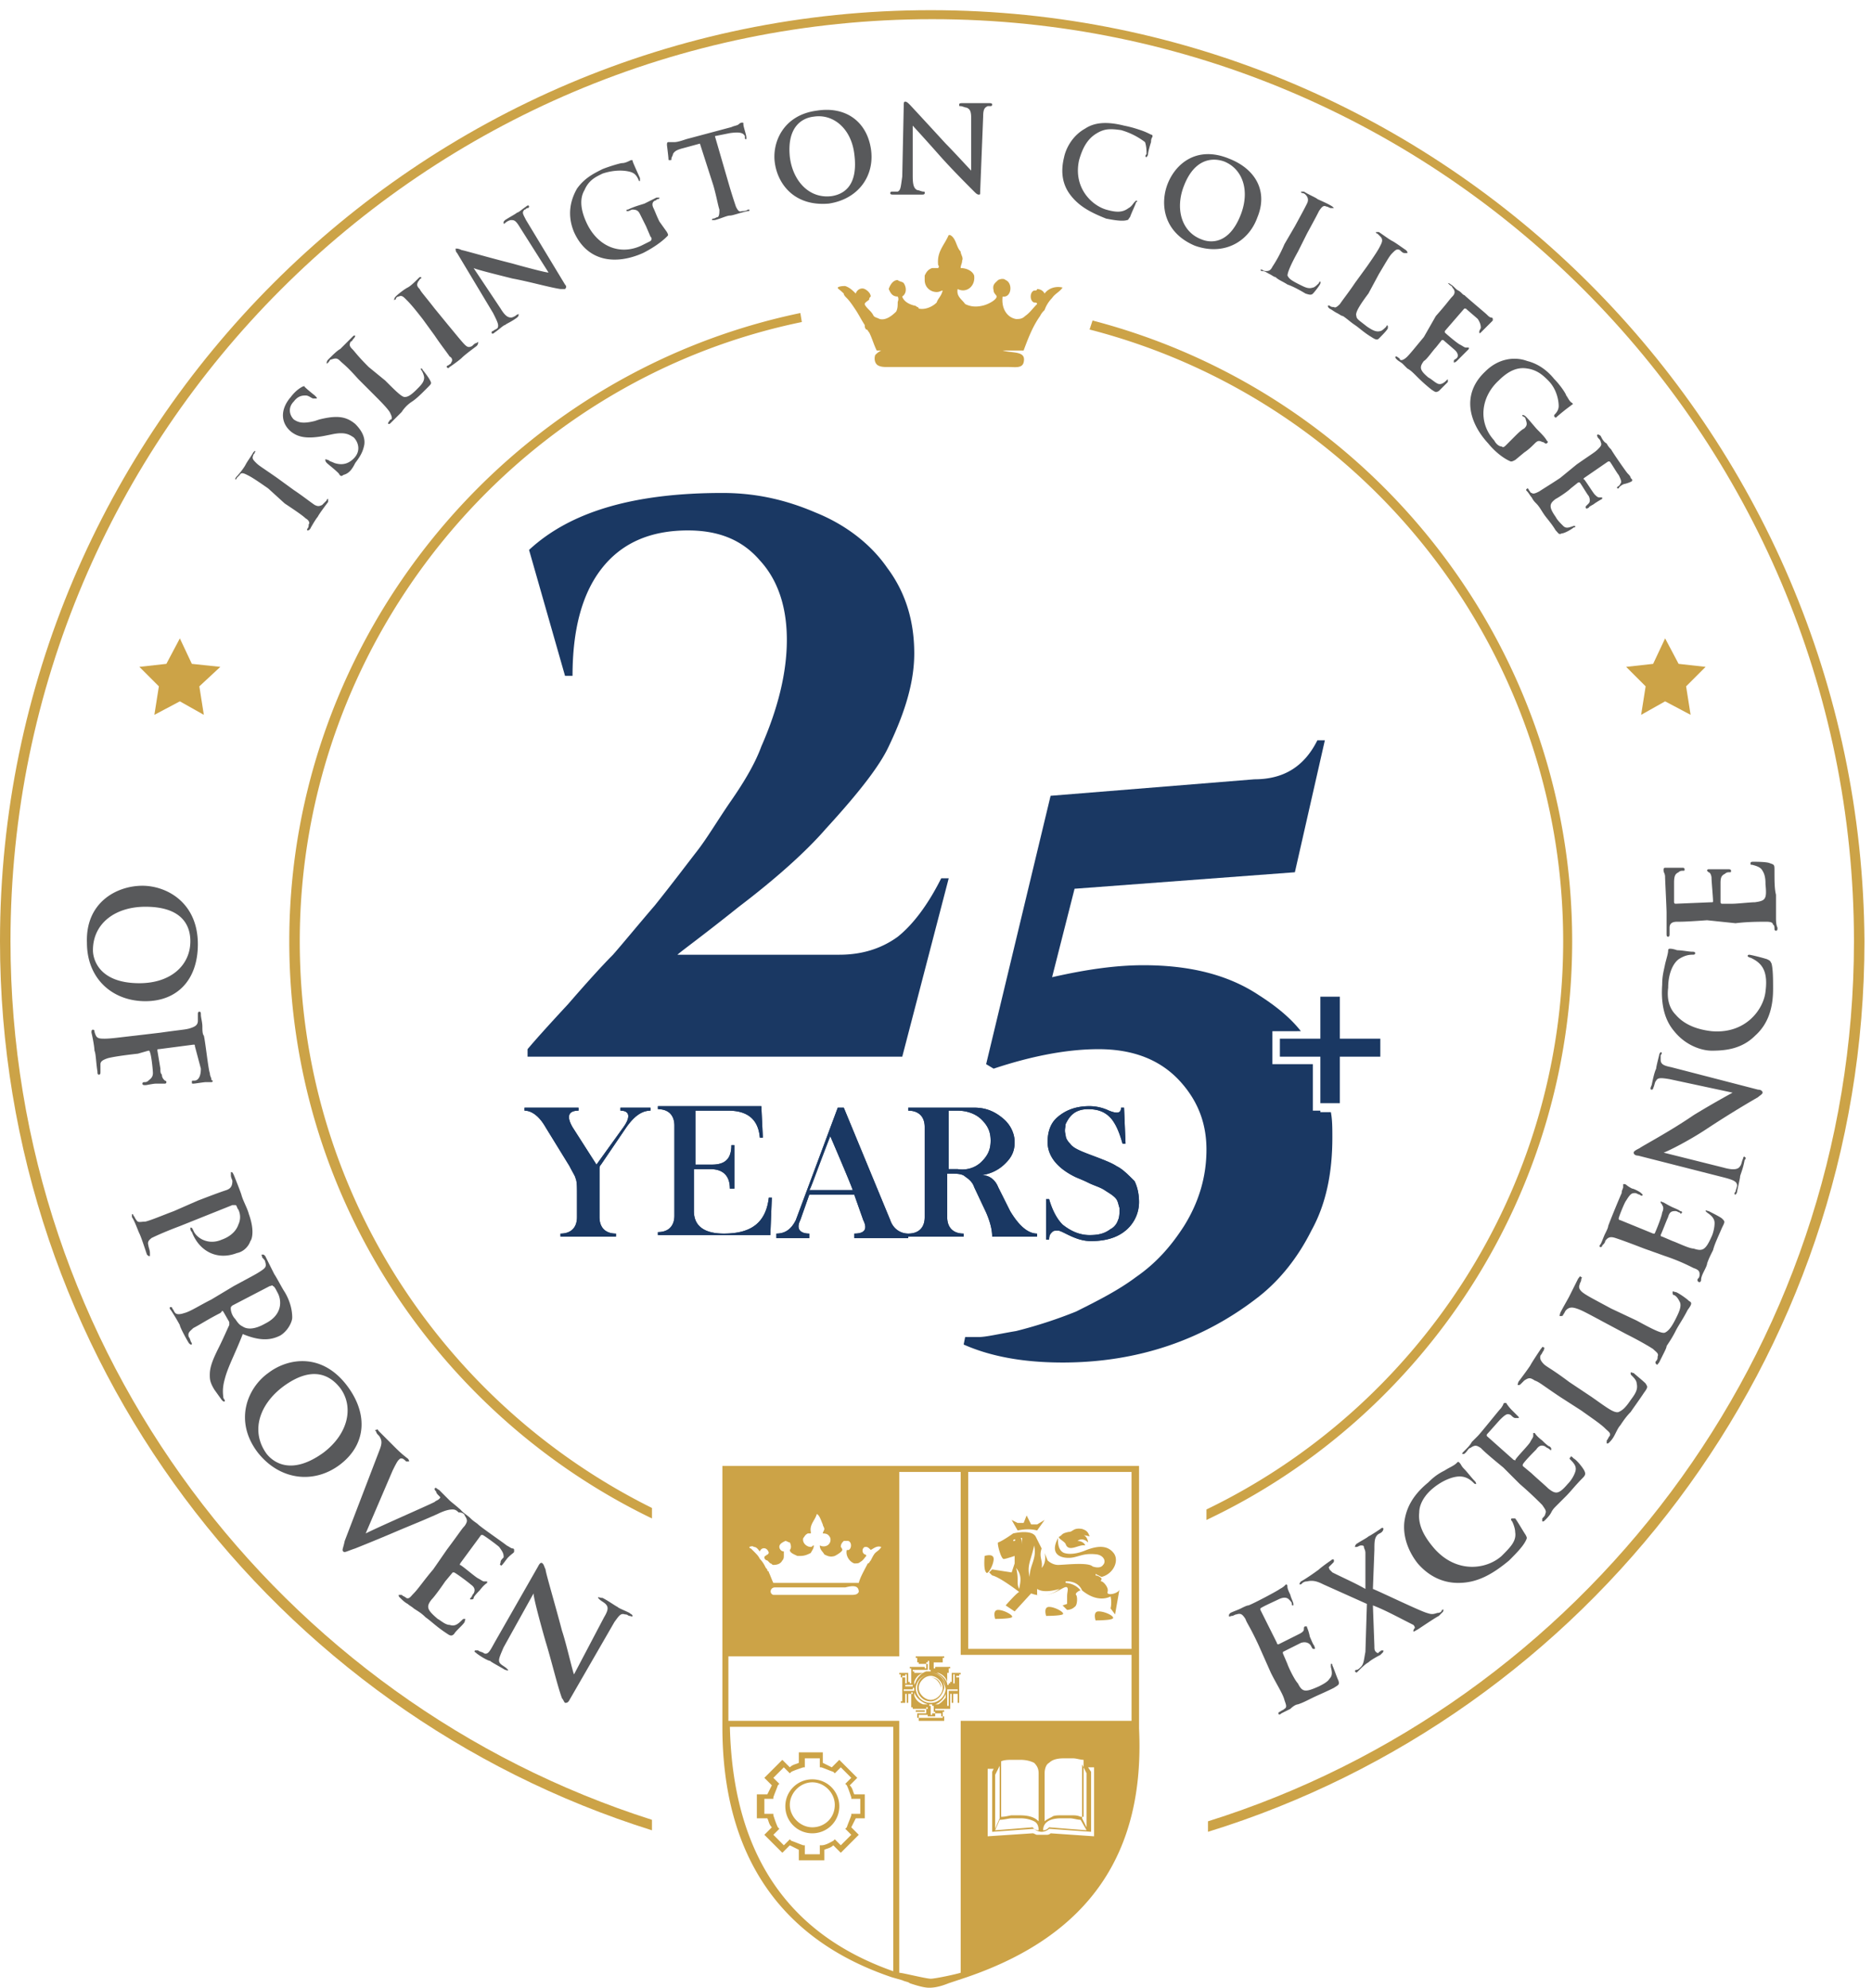
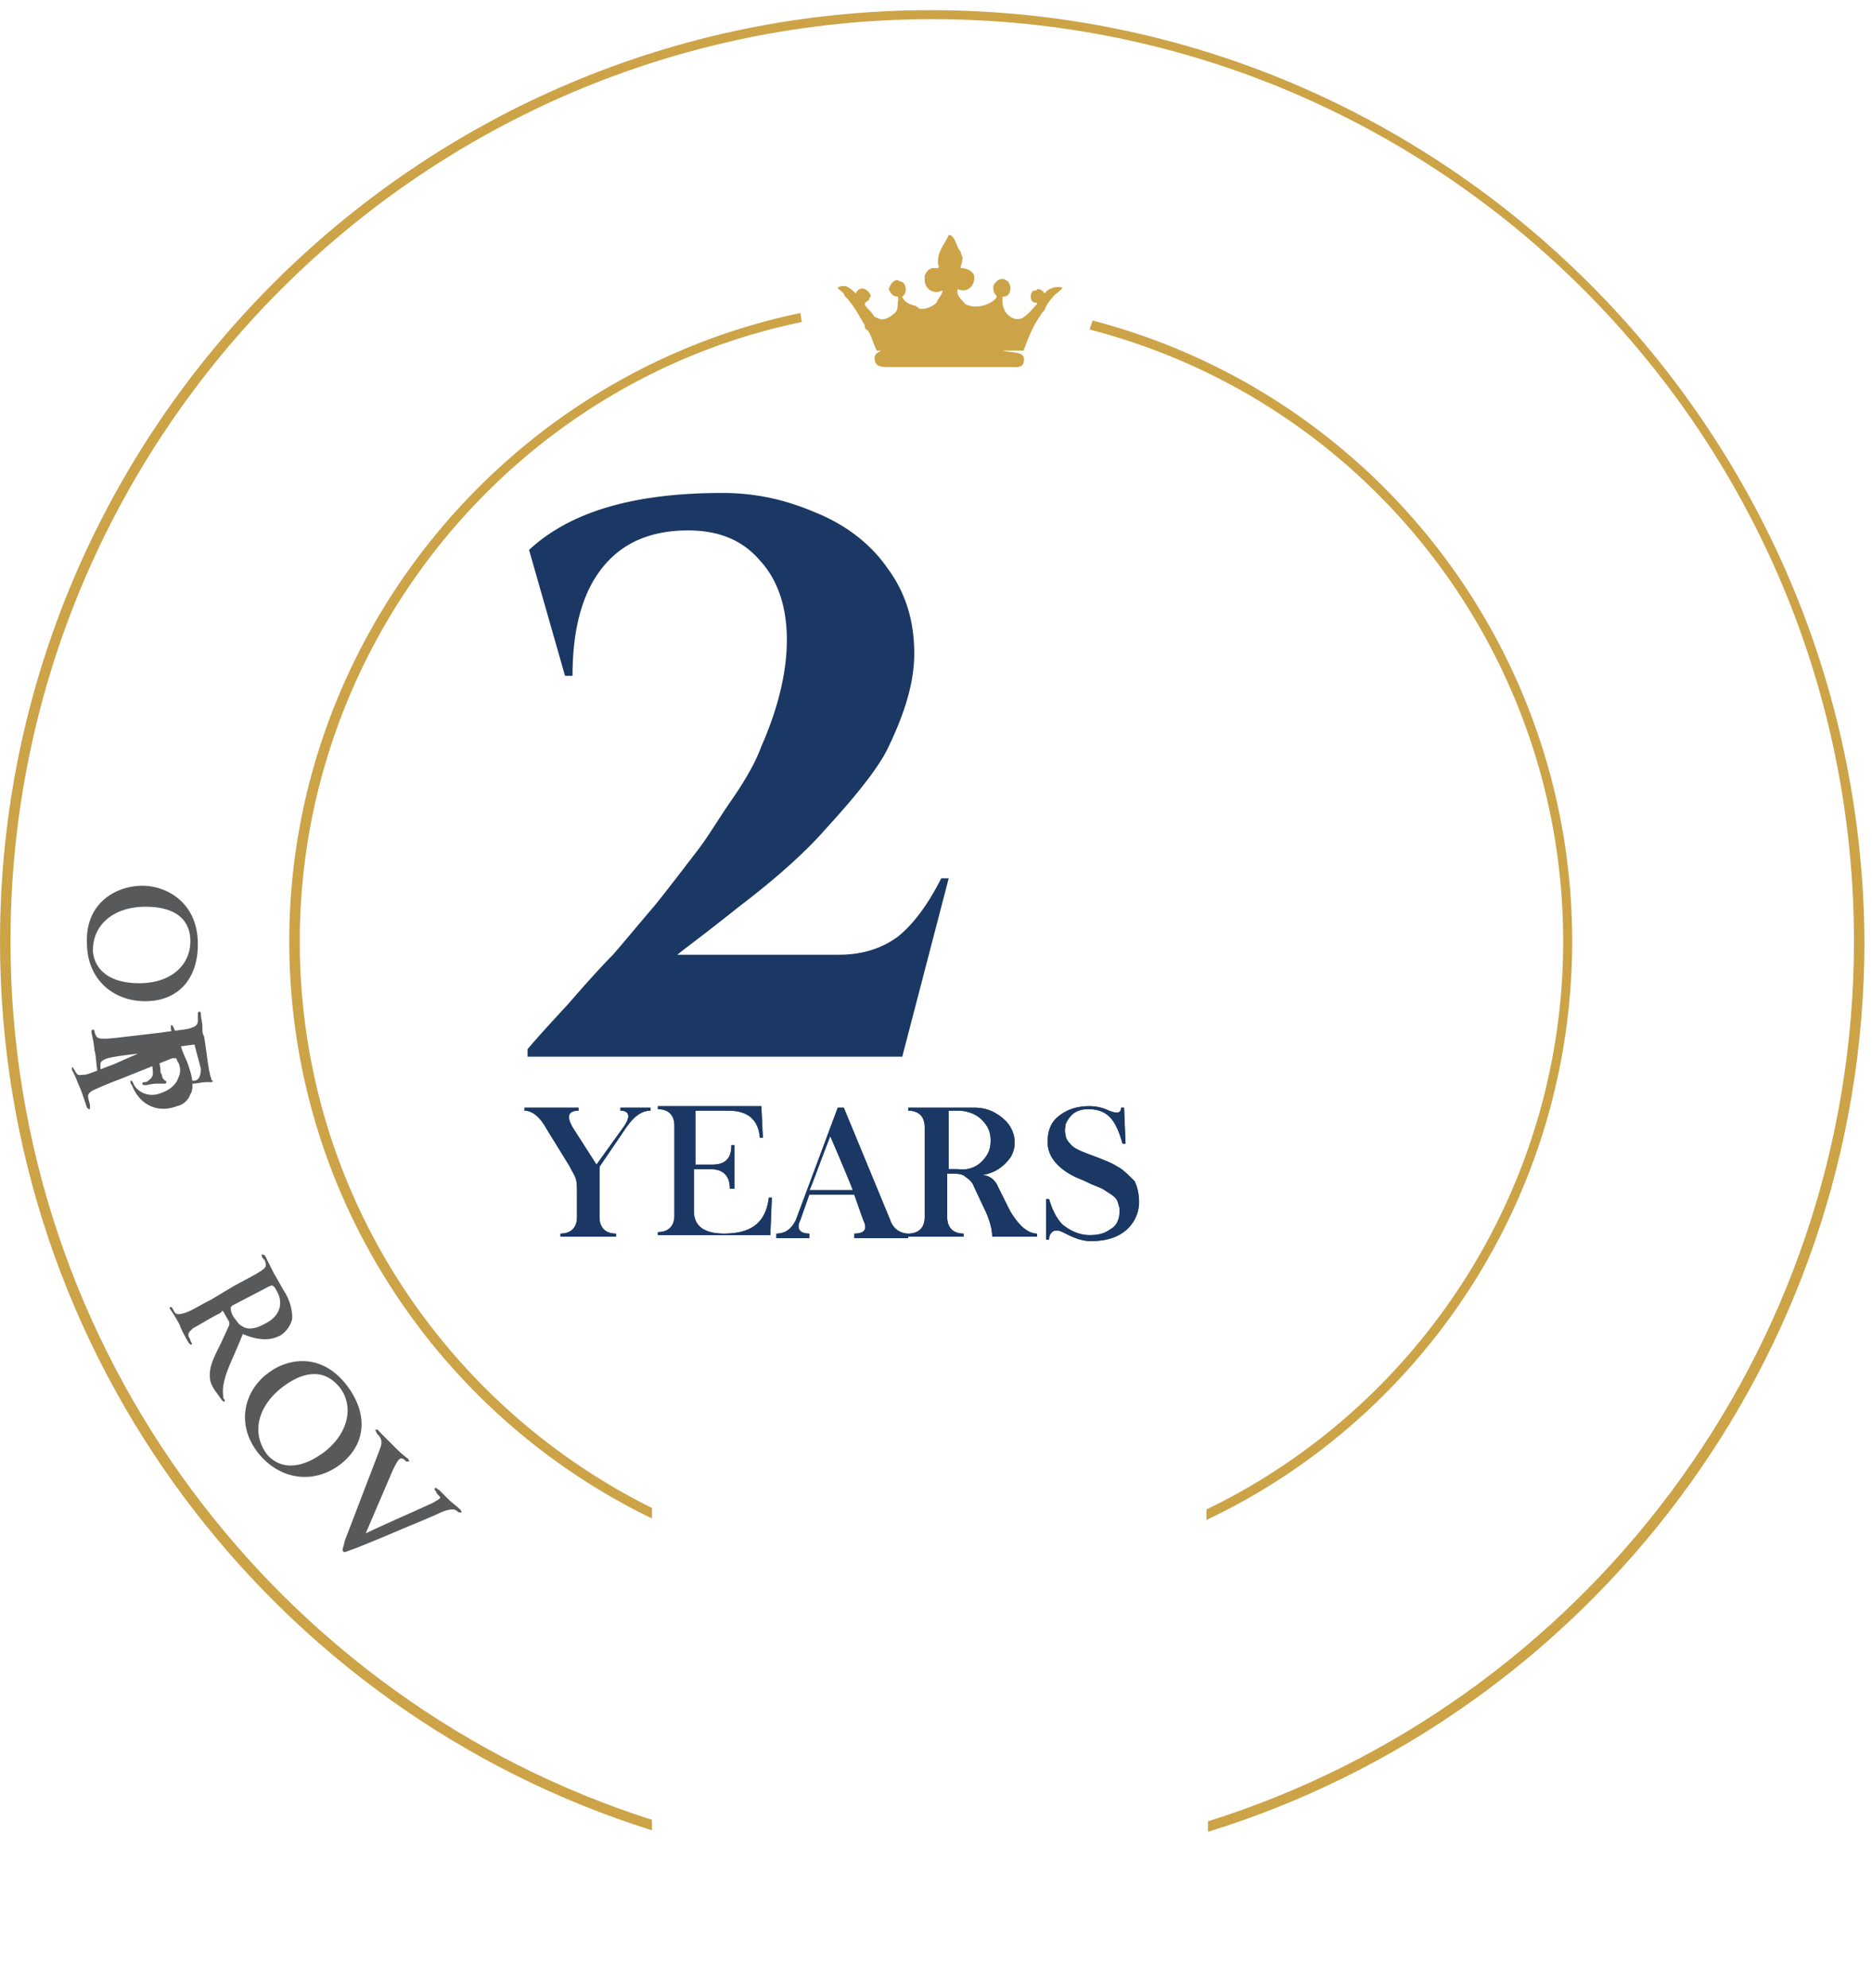
<svg xmlns="http://www.w3.org/2000/svg" fill="none" viewBox="0 0 179 190">
  <path fill="#CCA347" d="M88.996.973C39.984.973 0 40.957 0 89.97c0 39.841 26.226 73.662 62.34 84.983v-1.003C26.8 162.628 1.003 129.236 1.003 89.969c0-48.582 39.554-88.136 88.136-88.136 48.583 0 88.136 39.554 88.136 88.136 0 39.411-26.082 72.945-61.767 84.124v1.003c36.258-11.179 62.771-45.143 62.771-85.127C177.992 40.957 138.152.973 88.996.973Z" />
  <path fill="#CCA347" d="M28.663 89.97c0 23.789 13.758 44.283 33.678 54.171v1.003c-20.493-9.888-34.68-30.955-34.68-55.174 0-28.95 20.636-54.172 48.868-60.048l.143.86C48.87 36.515 28.663 61.451 28.663 89.97ZM150.33 89.969c0 24.363-14.331 45.573-34.968 55.318v-1.003c20.207-9.746 34.108-30.526 34.108-54.315 0-27.516-18.631-51.592-45.286-58.471l.286-.86c26.943 7.022 45.86 31.385 45.86 59.33ZM80.106 27.486c.143-.144.573-.144.716-.144.43.144.717.43 1.003.717.144-.43.573-.573.86-.43.287.143.573.43.573.716-.143.144-.143.144-.143.287-.143.143-.43.287-.43.43 0 .143.287.43.43.573.143.144.287.287.43.573.143.144.287.144.573.287.573.143 1.147-.287 1.577-.716.143-.287.143-.574.143-.86 0-.144.143-.287 0-.573-.573 0-.717-.43-.86-.717.143-.43.43-.86.86-.86.143.143.43.143.573.287.287.43.287 1.003-.143 1.29.143.43.573.716 1.146.86.144 0 .287.143.287.143.143 0 .143.143.143.143.574.143 1.29-.143 1.72-.573.143-.43.43-.573.573-1.147-.143 0-.286.144-.573.144-.573 0-1.146-.43-1.146-1.147v-.43c.143-.287.286-.573.716-.716h.573c.144-.144 0-.287 0-.287-.143-1.29.574-1.863 1.004-2.866h.143c.573.286.573 1.146 1.003 1.576 0 .287.287.573.143.86 0 .287-.143.43-.143.717.573 0 1.146.286 1.29.716.143 1.003-.717 1.72-1.577 1.29-.143.716.43 1.003.717 1.433.573.287 1.146.287 1.72.143.573-.143 1.29-.573 1.29-.86 0-.143-.287-.286-.287-.573-.144-.573.143-.716.43-1.003.286-.143.573-.143.716 0 .717.287.573 1.72-.286 1.577-.144 1.146.43 2.006 1.29 2.15.286 0 .573 0 .86-.287.43-.287.716-.717 1.146-1.147 0-.143-.144-.143-.287-.143-.43-.144-.43-1.003 0-1.147.143 0 .287 0 .287-.143.286 0 .573.143.716.43.43-.573 1.147-.717 1.72-.573-.287.43-.716.573-1.003 1.003a3.12 3.12 0 0 0-.717 1.146c-.143.144-.286.287-.43.573-.716 1.004-1.146 2.15-1.576 3.297H83.832c-.287-.574-.43-1.147-.717-1.72-.143-.143-.143-.287-.287-.287-.143-.143-.143-.286-.143-.43-.287-.43-.573-1.003-.86-1.433-.286-.43-.573-.86-.86-1.146-.143-.143-.286-.287-.286-.43-.43-.43-.573-.43-.573-.573ZM97.877 34.651c-.143.574-.86.43-1.433.43H84.835c-.286 0-.573 0-.86-.143-.286-.143-.43-.573-.286-1.003.143-.144.287-.287.573-.43h11.609c1.003.286 2.292 0 2.006 1.146Z" />
-   <path fill="#58595B" d="M13.616 84.666c2.293 0 5.303 1.577 5.303 5.59 0 3.439-2.007 5.445-5.016 5.445-3.153 0-5.59-2.15-5.59-5.589-.143-3.87 2.867-5.446 5.303-5.446Zm-.287 9.316c3.01 0 4.873-1.72 4.873-4.013 0-1.577-.86-3.296-4.3-3.296-2.866 0-5.015 1.576-5.015 4.156 0 .86.573 3.153 4.442 3.153ZM13.189 100.717c-1.29.143-2.293.286-2.867.43-.43.143-.716.286-.716.573v.717c0 .143 0 .286-.143.286-.144 0-.144-.143-.144-.286-.143-.86-.143-1.72-.286-2.007 0-.286-.144-1.146-.287-1.72 0-.143 0-.286.143-.286 0 0 .144 0 .144.143s.143.43.143.43c.143.287.43.287.86.287.573 0 1.576-.144 2.866-.287l2.436-.287c2.007-.286 2.437-.286 2.867-.43.43-.143.716-.286.716-.716v-.573c0-.144 0-.287.143-.287.144 0 .144.143.144.287 0 .286.143.716.143 1.146 0 .287 0 .717.143.86.144.573.43 3.296.574 3.583 0 .286.143.43.143.573 0 .143.143.143.143.143s0 .144-.143.144h-.573c-.144 0-1.004.143-1.147.143-.143 0-.143 0-.143-.143 0-.144 0-.144.143-.144s.287 0 .43-.143c.143-.143.287-.43.287-1.003l-.573-2.15c0-.143 0-.143-.144-.143l-3.296.43c-.143 0-.143 0-.143.143l.286 1.72c0 .287 0 .43.144.573 0 .287.143.43.286.573.144 0 .144.144.144.144s0 .143-.144.143h-.86c-.286 0-.86.143-1.003.143-.143 0-.286 0-.286-.143s.143-.143.143-.143c.143 0 .287 0 .43-.144.143-.143.43-.286.43-.716 0-.287-.143-1.72-.287-2.007 0 0 0-.143-.143-.143l-1.003.287ZM18.923 114.761c1.863-.716 2.293-.859 2.723-1.003.43-.143.573-.43.573-.86 0-.143-.143-.286-.143-.573v-.286c.143 0 .143 0 .286.286.287.717.574 1.433.717 1.863.143.573.573 1.29.716 1.863.574 1.577.287 2.437.144 2.58-.144.43-.573 1.003-1.29 1.146-1.863.717-3.583-.143-4.3-2.006 0 0-.143-.143-.143-.287v-.143c.144 0 .144 0 .287.287.287.716 1.433 1.433 2.723.86.43-.144 1.29-.574 1.576-1.434a1.64 1.64 0 0 0 0-1.433c-.143-.143-.143-.43-.286-.43h-.287l-5.016 2.007c-1.146.43-2.15.86-2.723 1.146-.143.144-.43.287-.286.717 0 .143.143.43.143.716v.287c-.143 0-.143 0-.287-.143-.286-.86-.573-1.72-.716-2.007-.144-.286-.43-1.146-.717-1.576v-.287s.143 0 .143.144c.144.143.144.286.287.43.143.286.43.143.86.143.573-.143 1.576-.573 2.723-1.003l2.293-1.004ZM22.353 122.931c1.863-1.004 2.15-1.147 2.58-1.433.43-.287.573-.43.43-.86 0-.144-.144-.287-.287-.43 0-.144-.143-.287 0-.287s.143 0 .287.143l.86 1.72c.286.43.716 1.29 1.003 1.72.43.716.716 1.576.716 2.436 0 .43-.43 1.29-1.146 1.72-.86.43-1.863.573-3.583-.143-.717 1.863-1.433 3.152-1.72 4.299-.286 1.003-.143 1.576-.143 1.72 0 .143.143.286.143.286v.144c-.143 0-.143 0-.286-.144l-.717-1.003c-.43-.716-.43-1.003-.43-1.433 0-.717.287-1.433.86-2.58.43-.859.86-1.863 1.003-2.149v-.287l-.573-1.003s-.143-.143-.143 0l-.144.143c-1.146.574-2.006 1.147-2.58 1.433-.286.287-.573.43-.43.86.144.144.144.43.287.573v.144c-.143 0-.143 0-.286-.144-.43-.716-.86-1.576-.86-1.719a18.716 18.716 0 0 0-.86-1.433c-.143-.144-.143-.287 0-.287 0 0 .143 0 .143.143.144.144.144.287.287.43.143.144.43.144.86 0 .573-.143 1.433-.716 2.58-1.29l2.15-1.289Zm-.143 1.863c-.143.143-.143.143-.143.286 0 .287.143.717.43 1.004.286.429.43.573.716.716.43.287 1.146.287 2.15-.287 1.72-.859 1.576-2.293 1.146-3.009-.143-.287-.287-.573-.43-.573 0-.144-.143 0-.286 0l-3.583 1.863ZM25.648 131.243c1.863-1.433 5.16-2.006 7.596 1.29 2.006 2.723 1.72 5.589-.717 7.452-2.436 1.863-5.732 1.576-7.882-1.147-2.293-3.009-1.003-6.162 1.003-7.595Zm5.303 7.595c2.436-1.863 2.866-4.442 1.576-6.162-1.003-1.29-2.723-2.15-5.446-.143-2.293 1.719-3.152 4.299-1.576 6.449.573.716 2.293 2.149 5.446-.144ZM36.257 138.695c.286-.716.286-1.003 0-1.433-.144-.143-.287-.287-.287-.43-.143-.143-.143-.143 0-.143.143-.144.143 0 .287.143l1.433 1.433c.286.287.716.717 1.29 1.147a.442.442 0 0 1 .143.286h-.287c-.143-.143-.286-.286-.43-.286-.143 0-.143 0-.286.143-.144.143-.287.43-.574 1.003l-2.58 6.019c1.434-.716 5.733-2.579 6.593-3.009.143-.144.287-.144.43-.287.143-.143.143-.143 0-.287-.143-.143-.287-.286-.287-.429-.143-.144-.143-.144-.143-.287.143-.143.143 0 .43.143l1.003 1.003c.144.144.717.574 1.003.86a.446.446 0 0 1 .144.287h-.287c-.143-.143-.286-.287-.573-.287-.143 0-.573 0-1.433.43-1.29.573-2.007.86-3.726 1.577a174.62 174.62 0 0 1-4.156 1.719c-.86.287-1.003.43-1.147.287-.143-.143 0-.287.144-1.003l3.296-8.599Z" />
-   <path fill="#58595B" d="M42.71 148.153c1.29-1.72 1.434-2.006 1.72-2.293.287-.43.287-.573 0-1.003 0-.144-.286-.287-.43-.287-.143-.143-.143-.143-.143-.287 0-.143.144 0 .287.144.287.286.573.43.86.716.287.287.573.43.717.574.286.286 2.58 1.863 2.722 2.006.287.143.43.287.574.287 0 0 .143 0 .143.143v.143c0 .143-.143.143-.573.573-.144.144-.43.574-.574.717 0 0-.143.143-.143 0-.143 0 0-.143 0-.287 0-.143.143-.286.287-.43 0-.286 0-.43-.43-1.003-.143-.143-1.29-1.003-1.577-1.146h-.143l-2.006 2.723c0 .143-.144.143 0 .143.286.143 1.433 1.146 1.72 1.29.286.143.43.286.573.286h.286v.144s-.286.143-.716.716c-.143.144-.573.574-.573.717 0 .143-.144.143-.287.143s0-.143 0-.143c.143-.143.143-.287.287-.43.143-.287.143-.573-.287-.86-.143-.143-1.29-1.003-1.576-1.146h-.144l-.716.859c-.287.43-1.003 1.434-1.29 1.72-.573.717-.43 1.003.573 1.863.287.143.717.573 1.147.573.43.144.716 0 1.146-.43.143-.143.143-.143.287-.143.143 0 0 .143 0 .287-.144.286-.86.86-1.003 1.146-.287.287-.43.144-.86-.143-.86-.573-1.433-1.147-1.863-1.433-.43-.43-.717-.573-1.147-.86-.143-.143-.43-.287-.573-.43-.287-.143-.573-.43-.717-.573-.143-.143-.143-.143-.143-.287h.287c.143.144.286.144.43.287.286.143.43-.143.716-.43.43-.43 1.003-1.29 1.863-2.293l1.29-1.863ZM48.153 157.468c-.43 1.004-.573 1.29-.286 1.577.143.143.43.286.573.43l.143.143c0 .143-.143 0-.286 0-.717-.43-1.29-.717-1.433-.86-.144 0-.717-.286-1.29-.716-.143-.144-.287-.144-.143-.287h.286c.143.143.43.143.573.287.43.143.574-.287 1.147-1.29l4.013-7.022c.143-.287.286-.43.43-.287.143.143.143.287.286.573 0 .287.86 3.153 1.577 5.876.43 1.29 1.003 3.869 1.146 4.156l2.866-5.446c.43-.716.43-1.003.143-1.29-.143-.143-.43-.286-.573-.43l-.143-.143c0-.143.143 0 .43 0 .573.287 1.146.717 1.433.86.143.143.573.287 1.146.573.144.144.287.144.287.287s-.143 0-.287 0c-.143 0-.143-.143-.43-.143-.43-.144-.573.143-1.003.716l-4.299 7.452c-.143.287-.287.287-.43.287-.143-.143-.143-.287-.287-.43-.43-1.147-1.003-3.583-1.576-5.446-.573-2.006-1.146-4.156-1.146-4.586l-2.867 5.159ZM120.378 157.325c-.86-1.863-1.147-2.149-1.29-2.579-.286-.43-.43-.573-.86-.43-.143 0-.286.143-.43.143-.143 0-.286.144-.286 0 0-.143 0-.143.143-.286.287-.144.717-.287 1.003-.43.287-.144.573-.287.717-.287.43-.143 2.866-1.433 3.009-1.576.287-.144.43-.287.43-.287l.144-.143s.143 0 .143.143 0 .287.286.86c0 .143.287.716.287.86v.143c-.143 0-.143 0-.143-.143 0-.144-.144-.287-.287-.43-.143-.143-.43-.287-1.003 0-.287.143-1.576.716-1.72.86v.143l1.577 3.153c0 .143.143.143.143.143l2.006-1.003c.287-.143.43-.287.43-.43 0-.143 0-.287.144-.287h.143c0 .144.143.287.287 1.004.143.286.286.716.429.859 0 .144.144.287 0 .287h-.143c-.143-.143-.143-.287-.286-.43-.144-.143-.43-.286-.86-.143l-1.72.86v.143l.43 1.003c.143.43.716 1.577 1.003 1.863.43.86.717.86 2.006.287.287-.143.86-.43 1.004-.717.286-.286.286-.573.143-1.146v-.287c.143 0 .143 0 .143.143.143.287.43 1.147.573 1.434.144.43 0 .43-.43.716-.859.43-1.576.717-2.149 1.003-.573.287-.86.43-1.29.574-.143 0-.43.143-.717.43l-.859.429c-.144.144-.287.144-.287 0 0 0 0-.143.143-.143.144-.143.287-.143.43-.286.287-.144.144-.43 0-.86-.143-.574-.716-1.433-1.29-2.58l-1.146-2.58ZM131.276 151.88c.717.287 4.586 2.15 5.159 2.293.43.143.574.143 1.004 0 .286 0 .429-.143.429-.287.144 0 .144-.143.144 0 0 .144 0 .144-.144.287l-.286.287c-.287.143-1.147.716-2.007 1.289-.286.144-.429.287-.429.144 0 0 0-.144.143-.287 0 0 0-.143-.143-.287-1.434-.716-2.723-1.433-3.87-1.863l.143 3.87c0 .286 0 .43.144.573.143.143.286.143.286 0 .144 0 .144-.143.287-.143h.143c0 .143 0 .143-.143.286l-.143.144s-.86.43-1.147.716c-.286.143-.716.573-.86.717l-.143.143c-.143.143-.143.143-.287 0 0 0 0-.143.144-.143.143 0 .286-.144.43-.287.286-.287.286-.716.43-1.433l.143-4.586-4.156-1.863c-.573-.287-1.003-.43-1.577-.287-.286 0-.429.144-.573.287h-.143s0-.143.143-.287c.287-.143 1.147-.716 1.72-1.146.143-.143.717-.573 1.146-.86.144-.143.287-.143.287 0s0 .143-.143.287l-.287.286c-.143.144 0 .144 0 .287l.287.287c1.146.573 2.149 1.003 3.153 1.576v-3.44c0-.286-.144-.429-.144-.573 0-.143-.143-.143-.286-.143-.144 0-.287.143-.43.143h-.144s0-.143.144-.286c.43-.287 1.003-.574 1.146-.717.287-.143.717-.43 1.147-.716.143-.144.286-.144.286 0 0 0 0 .143-.143.286s-.287.143-.43.287c-.287.286-.287.716-.287 1.433l-.143 3.726ZM139.433 151.306c-1.72 0-3.01-.86-3.87-1.863-.573-.716-1.433-2.149-1.289-3.869.143-1.29.716-2.58 2.293-3.87.573-.573 1.003-.859 1.576-1.146.43-.287.86-.43 1.147-.717.143-.143.143-.143.286 0 .143.144.143.287.43.574.287.286.717.859 1.003 1.146.144.143.144.287.144.287-.144 0-.144 0-.287-.144-.287-.286-.717-.573-1.29-.573-.716 0-1.72.43-2.579 1.147-.86.716-1.29 1.576-1.29 2.293-.144 1.289.573 2.436 1.433 3.439 2.15 2.436 5.016 2.006 6.449.717.86-.86 1.433-1.433 1.29-2.293 0-.287-.144-.717-.287-1.004-.143-.143-.143-.286 0-.286h.287c.143.143.716 1.146 1.003 1.576.143.287.143.287 0 .574-.287.573-1.003 1.289-1.577 1.863-1.719 1.433-3.152 2.149-4.872 2.149ZM143.741 140.271c-1.576-1.29-1.863-1.576-2.149-1.863-.43-.286-.574-.286-1.004 0-.143 0-.286.287-.43.43-.143.143-.143.143-.286.143s0-.143.143-.286c.287-.287.573-.573.717-.86l.573-.573c.287-.287 2.006-2.437 2.15-2.58.143-.143.286-.43.286-.43s0-.143.144-.143h.143s.143.287.573.716l.573.574s.144.143 0 .143h-.286c-.144 0-.287-.143-.43-.287-.287-.143-.43-.143-1.003.43-.144.144-1.147 1.29-1.29 1.433v.144l2.579 2.293c.144 0 .144.143.144 0 .143-.287 1.29-1.433 1.433-1.72.143-.287.286-.43.286-.573v-.287h.144s.143.287.716.717c.144.143.574.573.717.573.143.143.143.143.143.287 0 .143-.143 0-.143 0-.143-.144-.287-.144-.43-.287-.287-.143-.573-.143-.86.287-.143.143-1.146 1.146-1.29 1.433v.143l.86.716c.287.287 1.29 1.147 1.577 1.434.716.573 1.003.573 1.863-.43.286-.287.573-.717.716-1.147.143-.43 0-.716-.43-1.146-.143-.144-.143-.144 0-.287 0-.143.144 0 .287.143.286.144.86.86 1.003 1.147.143.286.143.43-.143.716-.717.717-1.147 1.29-1.577 1.72l-1.003 1.003c-.143.144-.286.287-.43.574-.143.286-.43.573-.573.716-.143.143-.143.143-.287.143v-.286c.144-.143.287-.287.287-.43.143-.287 0-.43-.287-.86a36.352 36.352 0 0 0-2.149-2.006l-1.577-1.577ZM152.199 133.536c1.433 1.003 2.15 1.576 2.58 1.433.286-.144.573-.287 1.146-1.147.43-.573.717-1.003.574-1.576 0-.287-.287-.573-.43-.717-.144-.143-.144-.143-.144-.286 0-.144.144 0 .287 0 .143.143.86.716 1.146 1.003.144.287.287.287-.143.86-.573.86-1.003 1.433-1.29 1.863-.43.43-.716.86-1.003 1.29-.143.143-.287.43-.43.716-.143.287-.286.573-.573.86-.143.143-.143.143-.287.143v-.286c.144-.144.144-.287.287-.43.143-.287-.143-.43-.43-.717-.43-.43-1.29-1.003-2.293-1.72l-2.006-1.289c-1.72-1.147-2.007-1.433-2.437-1.577-.43-.286-.573-.286-1.003 0l-.286.287c-.144.143-.144.143-.287.143s0-.143 0-.286c.43-.574.86-1.147 1.146-1.577.144-.286.717-1.146 1.004-1.576.143-.144.143-.287.286-.144.144 0 0 .144 0 .287-.143.143-.143.287-.286.43-.144.287 0 .573.286.86.287.286.717.43 2.437 1.72l2.149 1.433ZM156.494 126.227c1.576.859 2.436 1.289 2.723 1.146.286-.143.573-.43 1.003-1.29.286-.573.573-1.146.43-1.576-.144-.287-.287-.573-.574-.717-.143 0-.143-.143-.143-.286 0-.144.143 0 .287 0 .143 0 1.003.573 1.29.86.286.143.286.286-.144.859-.43.86-.86 1.434-1.146 2.007-.287.573-.574 1.003-.86 1.433 0 .143-.143.43-.287.716l-.43.86c-.143.144-.143.287-.286.144 0 0-.144-.144 0-.287.143-.143.143-.287.143-.43.143-.287-.143-.43-.43-.716-.43-.287-1.433-.86-2.58-1.434l-2.149-1.146c-1.863-1.003-2.15-1.147-2.58-1.29-.43-.143-.716-.143-1.003.143-.143.144-.143.287-.287.43 0 .144-.143.144-.286.144-.144 0 0-.144 0-.287.286-.573.716-1.29.86-1.576l.86-1.72c.143-.143.143-.287.286-.143.143 0 0 .143 0 .286 0 .144-.143.287-.143.43-.143.287 0 .573.43.86.43.287.716.43 2.579 1.433l2.437 1.147ZM157.213 119.347c-1.863-.716-2.293-.859-2.723-1.003-.43-.143-.717-.143-1.003.287 0 .143-.144.286-.287.43 0 .143-.143.143-.143.143-.144 0-.144-.143 0-.287.143-.286.286-.716.43-1.003.143-.286.286-.573.286-.716.144-.43 1.147-2.866 1.29-3.153 0-.287.143-.43.143-.573v-.287h.144c.143 0 .143.143.716.43.144 0 .717.287.86.43l.143.143c0 .144-.143.144-.286 0-.144 0-.287-.143-.43-.143-.287 0-.43 0-.86.716-.143.144-.717 1.577-.717 1.72 0 0 0 .144.144.144l3.153 1.289h.143c.143-.286.716-1.719.716-2.006.144-.287.144-.573 0-.717 0-.143-.143-.143-.143-.286 0 0 0-.144.143 0 .144 0 .287.143.86.43.287.143.717.286.86.43.143 0 .287.143.143.143 0 .143-.143.143-.143 0-.143 0-.286-.143-.43-.143-.286 0-.573 0-.716.573-.144.287-.574 1.433-.717 1.72 0 0 0 .143.143.143l1.004.43c.43.143 1.576.716 2.006.716.86.287 1.146.144 1.72-1.146.143-.287.286-.86.286-1.29 0-.43-.286-.716-.716-1.003l-.144-.143c0-.144.144 0 .287 0 .287.143 1.147.573 1.29.716.286.287.286.287 0 .86-.43 1.003-.717 1.576-.86 2.15-.287.573-.43.86-.573 1.29 0 .143-.144.429-.287.716s-.286.573-.286.86c0 .143-.144.287-.287.143 0 0-.143-.143 0-.286.143-.144.143-.287.143-.43 0-.287-.143-.43-.573-.574-.573-.286-1.433-.716-2.723-1.146l-2.006-.717ZM164.81 111.609c1.003.287 1.433.143 1.576-.143.143-.143.143-.43.287-.717 0-.143.143-.286.143-.143.143 0 .143.143 0 .287-.143.859-.43 1.433-.43 1.576 0 .143-.143.717-.287 1.433 0 .143-.143.287-.143.287-.143 0-.143-.144 0-.287 0-.143.143-.43.143-.573 0-.43-.43-.573-1.576-.86l-7.882-2.006c-.287 0-.43-.144-.43-.287s.287-.287.573-.43c.143-.143 2.866-1.576 5.159-3.153a90.167 90.167 0 0 1 3.726-2.149l-6.019-1.29c-.859-.143-1.146-.143-1.289.143-.144.143-.144.43-.287.717 0 .143-.143.143-.143.143-.144 0-.144-.143 0-.43.143-.717.286-1.29.43-1.576 0-.144.143-.717.286-1.29 0-.143.144-.287.144-.287.143 0 .143.144 0 .287v.43c0 .43.286.573 1.003.716l8.312 2.15c.286 0 .43.143.43.287 0 .143-.287.286-.43.43a97.262 97.262 0 0 0-4.873 3.009c-1.72 1.147-3.726 2.15-4.156 2.293l5.733 1.433ZM167.823 98.998c-1.29 1.289-2.867 1.433-4.156 1.433-.86 0-2.437-.43-3.583-1.863-.86-1.004-1.29-2.437-1.147-4.443 0-.86.144-1.29.287-2.006.143-.574.287-1.004.287-1.29 0-.143.143-.143.143-.143.143 0 .286 0 .716.143.43 0 1.147.143 1.434.143.143 0 .286 0 .286.144 0 .143-.143.143-.286.143-.43 0-.86.143-1.29.43-.574.43-1.003 1.433-1.003 2.723-.144 1.146.143 2.006.716 2.58.86 1.002 2.15 1.432 3.44 1.576 3.296.286 5.015-2.15 5.159-3.87.143-1.146 0-2.006-.573-2.58-.287-.286-.574-.43-.86-.573-.144 0-.287-.143-.287-.143 0-.143.143-.143.143-.143.144 0 1.29.286 1.72.43.287.143.287.143.43.43.143.573.143 1.576.143 2.436 0 1.72-.43 3.296-1.719 4.443ZM163.226 87.963c-2.006.143-2.436.143-2.866.143-.43 0-.716.143-.716.573v.573c0 .144 0 .287-.144.287-.143 0-.143-.143-.143-.287v-2.006c0-.43-.143-3.153-.143-3.44 0-.286-.144-.43-.144-.573v-.143s0-.143.144-.143H160.933s.144 0 .144.143 0 .143-.144.143c-.143 0-.286 0-.43.144-.286.143-.43.286-.43 1.003v1.863s0 .143.144.143l3.439-.143c.144 0 .144 0 .144-.143 0-.287-.144-1.863-.144-2.15 0-.287-.143-.573-.286-.573l-.144-.144s0-.143.144-.143h1.863c.143 0 .286 0 .286.143 0 .144 0 .144-.143.144s-.287 0-.43.143c-.287.143-.43.287-.43.86v1.863s0 .143.143.143h1.004c.43 0 1.719-.143 2.149-.143 1.003-.143 1.147-.287 1.003-1.72 0-.286 0-.86-.286-1.29-.143-.286-.43-.43-1.003-.573-.144 0-.144 0-.144-.143s.144-.143.287-.143c.287 0 1.29 0 1.576.143.43.143.43.143.43.716 0 1.004 0 1.72.144 2.293v2.15c0 .287 0 .717.143 1.003 0 .144 0 .287-.143.287 0 0-.144 0-.144-.143 0-.144 0-.43-.143-.43 0-.287-.43-.287-.717-.287-.573 0-1.719 0-2.866.143l-2.723-.286ZM25.645 46.689c-1.433-1.003-1.72-1.147-2.006-1.29-.287-.143-.574-.287-.717 0l-.287.287c0 .143-.143.143-.143.143s0-.143.143-.287c.287-.286.717-.86.86-1.146.144-.287.574-.86.717-1.147l.143-.143c.143 0 0 .143 0 .143 0 .144-.143.144-.143.287-.143.286 0 .43.287.716.286.287.573.43 2.006 1.434l1.576 1.146c.86.573 1.577 1.146 2.007 1.433.286.143.43.143.716 0l.43-.43c0-.143.143-.143.143-.143v.286c-.43.574-.86 1.147-1.003 1.434-.143.143-.573.86-.716 1.146-.144.143-.144.143-.287.143v-.143c.143-.143.143-.286.143-.43.144-.143 0-.43-.286-.573-.287-.287-1.147-.86-2.007-1.433l-1.576-1.433ZM32.823 45.4c-.143.143-.287.143-.43-.144-.43-.43-1.003-.86-1.146-1.003-.144-.143-.144-.287-.144-.287 0-.143.143 0 .287 0 .143.144.287.144.573.287.86.286 1.433 0 1.863-.43.717-.717.43-1.576 0-2.006-.43-.287-.86-.574-2.15-.287l-.716.143c-1.576.287-2.436.144-3.153-.43-1.003-.86-1.003-2.15 0-3.296.43-.573.86-.86 1.147-1.003.143 0 .143-.143.143 0 .143.143.287.287 1.003.86.143.143.287.286.143.286h-.286c-.144 0-.43-.286-.717-.286-.286 0-.716 0-1.146.573-.574.573-.43 1.29 0 1.72.43.286.86.43 2.006.143l.43-.143c1.72-.43 2.58-.287 3.44.43.43.43 1.003 1.146.86 2.006-.144.717-.43 1.147-.86 1.72-.287.573-.574 1.003-1.147 1.146ZM36.831 36.371c1.003 1.003 1.577 1.576 1.863 1.576.287 0 .574-.143 1.147-.716.43-.43.716-.717.716-1.147 0-.143-.143-.573-.286-.716 0-.143-.144-.143 0-.143 0 0 .143 0 .143.143.143.143.573.716.717 1.003.143.287.143.287-.287.717-.573.573-1.003 1.003-1.433 1.29a3.35 3.35 0 0 0-1.003 1.003 1743.051 1743.051 0 0 0-1.003 1.003c-.144.143-.144.143-.287.143v-.143c.143-.144.143-.287.287-.287.143-.143 0-.43-.144-.716-.286-.43-.86-1.004-1.576-1.72l-1.433-1.433c-1.147-1.29-1.433-1.433-1.72-1.72-.287-.287-.43-.287-.86-.143-.143 0-.143.143-.287.286-.143.144-.143.144-.143 0 0 0 0-.143.143-.286.43-.43.86-.86 1.147-1.003l1.147-1.147c.143-.143.143-.143.286-.143 0 0 0 .143-.143.286-.144.144-.144.287-.287.287-.143.287-.143.43.144.717.286.286.43.573 1.576 1.72l1.576 1.29ZM40.414 30.495c-1.003-1.29-1.29-1.576-1.576-1.863-.287-.287-.43-.43-.717-.287a.308.308 0 0 0-.286.287c-.144 0-.144.143-.144 0 0 0 0-.143.144-.287.286-.286.86-.716 1.146-.86.287-.143.717-.573 1.003-.86.144-.143.144-.143.287-.143v.144c-.143 0-.143.143-.287.286-.143.287-.143.43.144.717.143.287.43.573 1.433 1.863l1.29 1.576c.716.86 1.29 1.577 1.576 1.863.287.287.43.287.717.144.143-.144.286-.287.43-.287.143-.143.143-.143.143 0 0 0 0 .143-.143.287-.574.43-1.147.86-1.434 1.146-.143.144-.716.573-1.146.86-.143.143-.143.143-.287 0 0 0 0-.143.144-.143.143-.144.286-.144.286-.287.144-.143.144-.43-.143-.573-.287-.43-.86-1.147-1.433-2.007l-1.147-1.576ZM47.866 29.492c.43.717.716.86 1.003.86.143 0 .43-.143.573-.287.144 0 .144-.143.144 0 0 .144 0 .144-.144.287-.573.43-1.003.573-1.146.716-.144 0-.574.43-1.004.717-.143.143-.286.143-.286 0 0 0 0-.143.143-.143.143-.144.287-.144.43-.287.143-.287 0-.573-.43-1.433l-3.44-5.733c-.143-.143-.143-.286-.143-.43.144 0 .287 0 .574.144.143 0 2.58.716 4.872 1.29 1.003.286 3.153.86 3.44.86l-2.723-4.3c-.43-.716-.573-.716-.86-.716-.143 0-.43.143-.573.286-.144.144-.144 0-.144 0 0-.143 0-.143.144-.286.43-.287 1.003-.574 1.146-.717.144 0 .43-.287.86-.573.143-.143.287-.143.287 0 0 0 0 .143-.144.143-.143 0-.143.143-.286.143-.287.287-.144.43.143 1.004l3.726 6.162c.143.143.143.287 0 .43h-.43c-1.003-.143-3.01-.717-4.586-1.003-1.72-.43-3.44-.86-3.726-1.003l2.58 3.869ZM63.772 22.183c.144.287.144.287 0 .43-.573.573-1.433 1.146-2.293 1.576-2.58 1.147-5.302.86-6.592-2.006-.717-1.72-.287-3.153.287-4.156.716-1.003 1.576-1.433 2.436-1.863.717-.287 1.72-.573 1.863-.573.287 0 .573-.144.86-.287h.143c0 .143.144.43.717 1.72v.286s-.144 0-.144-.143c-.143-.287-.286-.573-.716-.717-.43-.143-1.433-.286-2.723.144-.573.286-1.29.573-1.72 1.576-.43.717-.43 1.72.144 3.01 1.003 2.293 3.152 3.296 5.302 2.293l.86-.43c.143-.144.143-.287 0-.43l-.43-1.003-.573-1.147c-.144-.287-.287-.43-.717-.43-.143 0-.286.143-.43.143h-.143c0-.143 0-.143.143-.143.574-.286 1.147-.43 1.577-.573l1.146-.573h.287s0 .143-.143.143c-.144 0-.144.143-.287.143-.287.144-.287.43-.143.717.143.287.286.716.573 1.29l.716 1.003ZM66.926 13.727l-1.576.43c-.573.144-.86.287-1.003.574 0 .143-.144.286-.144.43 0 .143 0 .143-.143.143s-.143 0-.143-.143c0-.144-.144-1.29-.144-1.29 0-.144 0-.287.144-.287h.573c.287 0 .717-.143 1.147-.286l4.299-1.147c.286-.143.573-.143.716-.287.144-.143.287-.143.287-.143.143 0 .143 0 .143.143 0 .287.287 1.004.287 1.29v.144c-.143 0-.143 0-.143-.144v-.143c-.144-.287-.43-.43-1.433-.287l-1.434.287 1.29 4.443c.287 1.003.573 1.863.717 2.293.143.286.286.573.573.43.143 0 .43 0 .573-.144h.144c0 .143 0 .143-.144.143-.716.144-1.433.43-1.72.43-.286 0-.86.287-1.433.43h-.286s0-.143.143-.143.287-.143.43-.143c.143-.143.143-.43.143-.717-.143-.43-.286-1.29-.573-2.293l-1.29-4.012ZM74.093 15.59c-.286-1.862.717-4.585 4.013-5.015 2.723-.43 4.73 1.003 5.16 3.583.43 2.58-1.147 4.872-4.014 5.302-3.296.287-4.872-1.863-5.159-3.87Zm7.596-.859c-.287-2.436-2.006-3.87-3.87-3.583-1.29.144-2.58 1.147-2.293 3.87.287 2.293 1.864 4.012 4.013 3.726.86-.143 2.58-.717 2.15-4.013ZM87.275 16.88c0 .86.143 1.147.43 1.29.143 0 .43.144.573.144.143 0 .143 0 .143.143 0 .144-.143.144-.287.144h-2.723c-.143 0-.286 0-.286-.144 0 0 0-.143.143-.143h.574c.286-.143.286-.43.43-1.433l.143-6.736c0-.286 0-.43.143-.43s.287.144.43.287c.143.143 1.863 2.006 3.44 3.726.716.717 2.293 2.436 2.436 2.58v-5.016c0-.717-.144-.86-.43-1.003-.144 0-.43-.144-.573-.144-.144 0-.144 0-.144-.143s.144-.143.287-.143h2.58c.143 0 .286 0 .286.143 0 0 0 .143-.143.143h-.287c-.286.144-.43.287-.43 1.003l-.286 7.166c0 .287 0 .287-.144.287-.143 0-.286-.144-.43-.287-.716-.717-2.15-2.15-3.296-3.44a212.265 212.265 0 0 0-2.58-2.866v4.873ZM102.323 18.6c-.86-1.146-.86-2.436-.573-3.582.143-.717.716-2.007 2.006-2.723.86-.573 2.006-.717 3.726-.287.717.144 1.146.287 1.576.43.43.143.717.287 1.004.43.143 0 .143.143.143.143 0 .144-.143.144-.143.574-.144.43-.287 1.003-.287 1.146 0 .143-.143.287-.143.287-.144 0-.144-.144 0-.287 0-.286 0-.716-.144-1.146a6.827 6.827 0 0 0-2.293-1.147c-1.003-.143-1.576-.143-2.293.287-1.003.573-1.433 1.576-1.719 2.58-.574 2.579 1.146 4.299 2.579 4.729 1.003.286 1.577.286 2.15-.144.287-.143.43-.43.573-.573l.143-.143c.144 0 .144.143 0 .143 0 .143-.429 1.003-.573 1.433-.143.144-.143.287-.286.287-.43.143-1.29 0-2.007-.143-1.433-.574-2.579-1.147-3.439-2.293ZM111.641 17.597c.716-1.863 2.723-3.726 5.876-2.436 2.579 1.003 3.726 3.153 2.723 5.59-.86 2.435-3.297 3.725-6.02 2.722-3.009-1.29-3.296-4.012-2.579-5.876Zm7.022 2.867c.86-2.293.143-4.3-1.576-5.016-1.147-.43-2.866-.287-3.87 2.293-.86 2.15-.286 4.442 1.72 5.159.717.287 2.58.573 3.726-2.436ZM124.114 24.046c-.717 1.29-1.003 2.007-1.003 2.293.143.287.286.43 1.146.86.574.287.86.43 1.29.287.143 0 .43-.287.573-.43 0-.143.144-.143.144-.143v.143c0 .143-.574.86-.717 1.003-.143.143-.286.143-.716 0-.717-.43-1.29-.716-1.72-.86-.43-.286-.86-.43-1.147-.716-.143 0-.286-.144-.573-.287s-.43-.287-.716-.287c-.144 0-.144-.143-.144-.143h.144c.143.143.286.143.429.143.287 0 .43-.143.574-.43.286-.43.716-1.146 1.146-2.15l1.003-1.719c.86-1.576 1.004-1.863 1.147-2.15.143-.286.143-.573-.143-.86 0 0-.144-.143-.287-.143s-.143-.143-.143-.143h.286c.43.287 1.147.573 1.29.716.287.144 1.003.43 1.433.717l.143.143h-.286c-.143 0-.287-.143-.43-.143-.287-.143-.43 0-.717.43-.143.287-.286.573-1.146 2.15l-.86 1.72ZM130.846 28.058c-.86 1.147-1.29 1.863-1.147 2.15 0 .287.287.43 1.004 1.003.43.287.86.573 1.289.43.144 0 .43-.286.574-.43 0-.143.143-.143.143 0v.144c0 .143-.573.716-.86 1.003-.143.143-.286.143-.716-.144-.717-.43-1.147-.86-1.577-1.146-.43-.287-.716-.573-1.146-.86-.144 0-.287-.143-.574-.287-.286-.143-.43-.286-.716-.43-.143-.143-.143-.143-.143-.286h.143c.143.143.286.143.43.143.143.143.43-.143.573-.287.287-.43.86-1.146 1.433-2.006l1.147-1.576c1.003-1.433 1.146-1.72 1.289-2.007.144-.286.287-.573 0-.86l-.286-.286c-.143 0-.143-.143-.143-.143h.286c.43.286 1.003.716 1.29.86.287.143.86.573 1.29.86.143.143.143.143.143.286h-.287c-.143 0-.286-.143-.43-.287-.286-.143-.429 0-.716.287s-.43.573-1.29 2.006l-1.003 1.863ZM137.295 30.209c1.147-1.29 1.29-1.576 1.577-1.863.286-.287.286-.573 0-.86 0-.143-.144-.143-.287-.287l-.143-.143s.143 0 .286.143c.287.144.43.43.717.574.286.143.43.43.573.43.287.286 2.006 1.72 2.15 1.863.143.143.286.286.43.286 0 0 .143 0 .143.144v.143l-.573.573-.573.573s-.144.144-.144 0v-.143l.144-.287c0-.143-.001-.43-.287-.86-.143-.143-1.003-.86-1.147-1.003h-.143l-1.863 2.15v.143c.143.144 1.147 1.004 1.433 1.147.287.143.43.286.573.286h.287v.144l-.573.573-.573.573s-.144.144-.287.144v-.144c0-.143.143-.143.287-.286.143-.144.143-.43-.144-.717-.143-.143-1.003-.86-1.146-1.003h-.144l-.573.716c-.286.287-.86 1.147-1.146 1.29-.43.574-.43.86.43 1.577.286.143.573.43.859.573.287.143.574 0 .86-.287.144-.143.144-.143.144 0v.144l-.86.86c-.287.143-.287.143-.717-.144-.716-.573-1.146-1.003-1.433-1.29-.286-.286-.573-.573-.86-.716l-.43-.43c-.143-.143-.43-.287-.573-.43-.143-.143-.143-.143-.143-.287h.143c.143.144.287.144.287.287.143.143.43 0 .716-.287.287-.286.86-1.003 1.577-1.863l1.146-2.006ZM144.886 43.967c-.287.143-.287.143-.43.143-.717-.286-1.577-1.003-2.15-1.72-1.863-2.006-2.579-4.729-.286-6.878 1.289-1.29 2.866-1.434 4.012-1.004 1.147.287 2.007 1.004 2.58 1.72.573.573 1.146 1.433 1.146 1.576.144.144.287.574.574.717.143.143 0 .143 0 .143-.144.144-.43.287-1.434 1.147-.143.143-.143.143-.286 0v-.143c.143-.144.43-.43.43-.86s-.144-1.577-1.003-2.437c-.43-.43-1.004-1.003-2.007-1.146-.86-.143-1.719.143-2.723 1.146-1.719 1.577-2.006 4.013-.43 5.733.144.287.43.573.717.573.143.143.287 0 .43-.143l.716-.717c.43-.43.717-.716 1.004-.86.286-.286.286-.43.143-.86a.308.308 0 0 0-.287-.286c0-.143-.143-.143 0-.143 0 0 .144 0 .287.143.43.43.86 1.003 1.146 1.29.287.286.717.716.86 1.003.144.143.144.143 0 .287h-.143s-.143-.144-.287-.144c-.286-.143-.43-.143-.716.144-.287.286-.573.573-1.003.86l-.86.716ZM150.763 44.396c1.433-1.003 1.719-1.147 2.006-1.433.286-.287.43-.43.286-.717 0-.143-.143-.286-.286-.43 0-.143-.143-.143 0-.286 0 0 .143 0 .286.143.144.287.287.573.574.717.143.286.286.43.43.573.143.286 1.433 2.15 1.576 2.293.143.143.287.286.287.43l.143.143v.143s-.143.144-.717.287c-.143 0-.573.287-.573.43h-.143v-.143s.287-.144.287-.287c.143-.143.143-.287-.144-.86-.143-.143-.716-1.146-.86-1.29h-.143l-2.293 1.577s-.143.143 0 .143c.143.143.86 1.29 1.003 1.433.144.144.287.287.43.287h.287v.143s-.287.144-.717.43c-.143.143-.573.287-.573.43-.143 0-.143.143-.287 0v-.143l.287-.287c.143-.143.143-.43 0-.716-.143-.144-.717-1.147-.86-1.29h-.143l-.717.573c-.286.287-1.146.86-1.433 1.003-.573.43-.716.717 0 1.72.143.287.43.573.717.86.286.286.573.143 1.003 0h.143c0 .143 0 .143-.143.143-.143.143-.86.573-1.147.573-.286.144-.286 0-.573-.286-.43-.717-.86-1.147-1.146-1.577-.287-.43-.43-.716-.717-1.003-.143-.143-.286-.286-.43-.573-.143-.143-.286-.43-.43-.573-.143-.144-.143-.144 0-.287 0 0 .144 0 .144.143.143.144.143.287.286.287.144.143.43 0 .717-.143.43-.287 1.146-.717 2.006-1.29l1.577-1.29Z" />
-   <path fill="#CCA347" d="M77.673 170.08a2.568 2.568 0 0 0-2.58 2.579 2.569 2.569 0 0 0 2.58 2.58 2.569 2.569 0 0 0 2.58-2.58 2.568 2.568 0 0 0-2.58-2.579Zm0 4.586c-1.147 0-2.15-1.003-2.15-2.15 0-1.146 1.003-2.15 2.15-2.15 1.146 0 2.15 1.004 2.15 2.15 0 1.29-1.004 2.15-2.15 2.15Zm5.016-.86v-2.293h-1.003c-.144-.287-.144-.573-.43-.86l.716-.716-1.72-1.72-.716.716-.86-.43V167.5h-2.293v1.003c-.287.144-.573.144-.86.43l-.716-.716-1.72 1.72.716.716-.43.86H72.37v2.293h1.004c.143.287.143.573.43.86l-.717.716 1.72 1.72.716-.716.86.429v1.004h2.436v-1.004c.287-.143.574-.143.86-.429l.717.716 1.72-1.72-.717-.716.43-.86h.86Zm-1.29-.287c-.143.43-.287.717-.43 1.147l-.143.143.573.573-1.003 1.004-.573-.574-.144.144c-.286.143-.716.43-1.146.43h-.144v.859h-1.433v-.859h-.143c-.43-.144-.717-.287-1.147-.43l-.143-.144-.573.574-1.003-1.004.573-.573-.143-.143c-.144-.287-.287-.717-.43-1.147v-.143h-.86v-1.433h.86v-.143c.143-.43.286-.717.43-1.147l.143-.143-.573-.573 1.003-1.004.573.574.144-.144c.286-.143.716-.286 1.146-.43h.143v-.859h1.433v.859h.144c.43.144.716.287 1.146.43l.144.144.573-.574 1.003 1.004-.573.573.143.143c.143.287.287.717.43 1.147v.143h.86v1.433h-.86v.143Zm27.516-8.312v-25.079h-39.84v24.936c0 12.325 5.588 20.35 16.193 23.933l1.004.287c.286.143.573.143.716.286.86.287 1.433.43 1.863.43.573 0 1.147-.143 1.863-.43l1.72-.573c11.751-4.013 17.054-11.895 16.481-23.79Zm-37.261-17.34s.286-.144.43 0c.286 0 .43.286.573.43.143-.43.717-.43.86.143-.143.143 0 .143-.143.143-.144.144-.287.144-.287.287s.143.287.287.287l.286.286c.144 0 .144.143.287.143.43 0 .716-.143.86-.429.143-.144.143-.287.143-.574v-.286c-.287 0-.43-.287-.43-.43 0-.287.287-.43.573-.574.144 0 .287.144.43.144.144.286.144.573 0 .716 0 .287.43.43.717.574h.286c.43 0 .717-.144 1.004-.287.143-.287.286-.43.286-.717-.143 0-.143.144-.286.144-.43 0-.86-.43-.717-.86.143-.143.143-.287.43-.43h.287v-.143c-.144-.717.43-1.147.573-1.72.286.143.43.716.573 1.003 0 .143.143.287.143.43 0 .143-.143.287-.143.43.43 0 .573.143.717.43.143.573-.43 1.003-1.004.716 0 .43.287.574.43.86.287.144.574.287 1.004.144.286-.144.716-.43.716-.574 0-.143-.143-.286-.143-.286 0-.287.143-.43.286-.574h.43c.43.144.287 1.004-.143.86-.143.574.287 1.147.717 1.29.286 0 .43 0 .573-.143.286-.143.43-.43.573-.573 0-.144-.143-.144-.143-.144-.287-.143-.287-.573 0-.716h.143c.143 0 .287.143.43.286.287-.143.573-.43 1.003-.286-.143.286-.43.43-.573.573-.143.143-.287.43-.43.717-.143.143-.143.286-.287.286-.286.573-.716 1.29-.86 1.863h-8.168c-.144-.286-.287-.716-.43-1.003 0-.143-.143-.143-.143-.143 0-.144 0-.144-.144-.287-.143-.287-.286-.573-.573-.86-.143-.286-.287-.43-.573-.716l-.287-.287s-.143 0-.143-.143Zm10.462 4.299c-.144.287-.43.287-.86.287H73.947c-.43-.144-.287-.717.143-.717h6.736c.573-.143 1.29-.287 1.29.43Zm3.296 36.258c-10.175-3.583-15.335-11.322-15.621-23.36h15.62v23.36Zm19.203-12.898-4.156-.287c-.143.143-.286.143-.43.143h-.86c-.143 0-.286-.143-.43-.143l-4.299.287v-6.449h.573l-.143.286v5.733l4.013-.287c.143.143.43.287.716.287.287 0 .574-.144.717-.287l4.013.287v-5.733l-.287-.43h.573v6.593Zm-7.882-1.72h.86c.573 0 1.003.143 1.29.287.287.143.43.43.43.859-.287 0-.43-.143-.573-.286l-3.583.286.43-1.003c.43 0 .86-.143 1.146-.143Zm-1.003-.143v-5.303c.287-.143.717-.143 1.003-.143h.86c.573 0 1.003.143 1.29.286.287.287.43.574.43 1.004v4.586c-.43-.43-1.003-.574-1.863-.574h-.717c-.143 0-.573.144-1.003.144Zm-.143.143-.43 1.003v-5.159l.43-.86v5.016Zm8.312 1.146-3.583-.286c-.143.143-.287.286-.573.286 0-.716.573-1.146 1.719-1.146h.86c.287 0 .717.143 1.003.143l.574 1.003Zm-.43-1.146v-5.159l.43.86v5.159l-.43-.86Zm-.144-.143c-.286-.144-.573-.144-.859-.144h-.86c-.43 0-.86 0-1.003.144-.287.143-.574.286-.717.43v-4.586c0-.43.143-.86.43-1.004.287-.286.717-.429 1.433-.429h.86c.287 0 .716.143 1.003.143v5.446h-.287Zm4.873-9.172H91.861v24.076c-.43.143-2.437.573-2.867.573-.43 0-2.722-.573-3.01-.573v-24.076H69.648v-6.163h16.338v-17.627h5.876v17.484h16.337v6.306Zm0-6.879h-15.62v-16.911h15.62v16.911Zm-6.879-10.748c.287-.144.143-.287.86-.43.43 0 .43-.43 1.29-.287.43.143.573.287.716.717-.43-.144-1.003-.144-.716-.144.43 0 .573.573.573.717-.43-.43-.86-.287-1.003-.144.43 0 .716.287.716.43-.573-.143-1.576.717-1.863-.143-.143-.287-.859-.573-.573-.716Zm-4.013-1.29h.574l.286-.717.43.86h.573l.717-.43-.716 1.003c-.574-.143-1.147-.143-1.864 0l-.573-1.003.573.287Zm9.029 9.172c-.287.143-1.576.143-1.576.143s-.287-.86.286-.86c.717 0 1.72.573 1.29.717Zm-4.729-.43c-.287.143-1.577.143-1.577.143s-.286-.86.287-.86 1.576.573 1.29.717Zm-4.873.286c-.286.144-1.576.144-1.576.144s-.287-.86.286-.86c.574 0 1.577.573 1.29.716Zm-2.58-5.875s.86-.287.86.286-.573 1.577-.716 1.29c-.287-.287-.143-1.576-.143-1.576Zm11.752 3.439c.143-.43-.43-1.003-.573-1.003-.143 0 0-.143 0-.287-.287-.286-.573-.286-.573-.286v-.144l.573.287c1.146-.287 1.72-1.576 1.146-2.293-.573-.717-1.433-.717-2.579-.287-1.003.43-1.72.43-2.15.287-.716-.287-.573-1.433-.573-1.433-1.003 1.863.716 2.006 1.433 1.863.716-.143 1.146-.43 2.293-.287.716.144.86.717.573 1.003-.286.43-1.003.144-1.003.144-.43-.43-2.723-.144-3.296-.144s-1.003-.429-1.003-.429l-.287-.717c.143.573 0 1.146-.287 1.433.144-.716-.286-1.003 0-1.863l-.573-1.146c-.43-.717-2.15-.287-2.15-.287s-1.003.716-1.433.86c-.143 0 .287 1.72.574 1.576.143 0 1.003-.286 1.003-.286v.716l-.287.86-1.863-.287-.287.287.144.143.143.144c.717.143 2.58 1.576 2.58 1.576-.287.143-1.29 1.29-1.29 1.29l.86.573 1.576-1.72c1.863.717 3.153-.86 3.44-.573.143.143 0 .43 0 .86v.717l-.43.143.43.43s.43 0 .716-.287c.287-.143.287-1.003.144-1.146-.144-.144.286-.43.429-.43-.573-.717-1.433-.717-1.433-.717v-.143s1.147-.143 1.577.86c1.576 1.29 2.723.573 2.723.573s.143.573 0 1.146l.43.574.43-2.437c0 .43-1.29.717-1.147.287Zm-8.885-4.873h-.144s0-.143.144-.143c0 0 .143 0 0 .143Zm.43 4.586c-.287-.573 0-.859-.287-2.006.573.717.43 1.29.287 2.006Zm.286-4.156c0-.573-.143-.716-.143-.716h.143v.716Zm.717 3.01c-.287-1.147.143-1.576.43-3.01.287 1.29-.43 1.863-.43 3.01Zm.716 1.72v-.574c.43.287 1.147.287 2.15 0-1.146.86-2.15.574-2.15.574Zm-10.175 10.175c-.716 0-1.29-.574-1.29-1.29 0-.717.574-1.29 1.29-1.29.717 0 1.29.573 1.29 1.29-.143.716-.716 1.29-1.29 1.29Zm0-2.437c-.573 0-1.146.574-1.146 1.147 0 .573.573 1.146 1.146 1.146.574 0 1.147-.573 1.147-1.146s-.573-1.147-1.147-1.147Zm0 2.58c-.86 0-1.433-.573-1.433-1.433 0-.86.573-1.433 1.433-1.433.86 0 1.433.573 1.433 1.433 0 .86-.716 1.433-1.433 1.433Zm0-2.723c-.716 0-1.433.573-1.433 1.433 0 .717.573 1.433 1.433 1.433.717 0 1.433-.573 1.433-1.433-.143-.86-.716-1.433-1.433-1.433Zm0 2.293a.98.98 0 0 1-1.003-1.003.98.98 0 0 1 1.003-1.003.98.98 0 0 1 1.004 1.003.98.98 0 0 1-1.004 1.003Zm0-2.006a.98.98 0 0 0-1.003 1.003.98.98 0 0 0 1.003 1.003.98.98 0 0 0 1.004-1.003c-.144-.573-.574-1.003-1.004-1.003Zm1.147 3.869h-2.436v-.43h.86v-.573H87.13v-1.433h-.573v.86h-.43v-2.58h.43v.86h.573v-1.433h1.433v-.573h-.86v-.43h2.437v.43h-.86v.573h1.433v1.433h.573v-.86h.43v2.436h-.43v-.859h-.573v1.433h-1.433v.573h.86v.573Zm-2.436-.143h2.293v-.287h-.86v-.716h1.433v-1.433h.716v.859h.43v-2.293h-.286v.86h-.717v-1.433h-1.433v-.716h.86v-.287h-2.293v.287h.86v.716h-1.433v1.433h-.717v-.86h-.287v2.437h.287v-.86h.717v1.433h1.433v.717h-.86v.143h-.143Zm1.29-1.29c-.86 0-1.434-.717-1.434-1.433 0-.86.717-1.433 1.433-1.433.86 0 1.433.716 1.433 1.433 0 .86-.716 1.433-1.433 1.433Zm0-2.866c-.717 0-1.434.573-1.434 1.433 0 .716.573 1.433 1.433 1.433.717 0 1.433-.573 1.433-1.433 0-.717-.716-1.433-1.433-1.433Zm1.432 4.442h-2.866v-.859h.86v-.144h-1.433v-1.433h-.143v.86h-.86v-2.866h.86v.86h.143v-1.433h1.433v-.144h-.86v-.86h2.723v.86h-.86v.144h1.433v1.433h.144v-.86h.86v2.866H91v-.86h-.144v1.433h-1.433v.144h.86v.859h.143Zm-2.866 0h2.723v-.716h-.86v-.287h1.433v-1.433h.287v.86h.717v-2.723h-.717v.86h-.287v-1.433h-1.433v-.287h.86v-.716h-2.723v.716h.86v.287h-1.433v1.433h-.287v-.86h-.716v2.723h.716v-.86h.287v1.433h1.433v.287h-.86v.716Zm1.577-.429h-.287v-1.004h.287v1.004Zm-.287 0h.143v-.86h-.143v.86Zm-.143-1.004h-1.29v-1.289.143c.143.43.573.86 1.003 1.003l.287.143Zm-1.29 0h.86a1.291 1.291 0 0 1-.86-.86v.86Zm3.153 0h-1.29.143c.43-.143.86-.573 1.003-1.003v-.143 1.146h.144Zm-.86 0h.86v-.86c-.287.43-.573.717-.86.86Zm-.717-2.723c-.716 0-1.146.574-1.146 1.147 0 .716.573 1.146 1.146 1.146.717 0 1.147-.573 1.147-1.146s-.573-1.147-1.147-1.147Zm2.58 1.434h-1.003v-.144h1.003v.144Zm-1.003-.144h.86v-.143h-.86v.143Zm-3.153.144h-1.003v-.287h1.003v.287Zm-1.003-.144h.86v-.143h-.86v.143Zm4.156-.43v-.143c-.144-.43-.573-.86-1.003-1.003h-.144 1.29v1.146h-.143Zm-.86-1.146c.43.143.716.43.86.86v-.86h-.86Zm-2.293 1.146v-1.289h1.29-.144c-.43.143-.86.573-1.003 1.003l-.143.286Zm0-1.146v.86c.143-.43.43-.717.86-.86h-.86Zm1.29-.143v-1.004h.286v1.004h-.286Zm.143-1.004v.86h.143v-.86h-.143Zm1.29 2.58c0 .716-.573 1.146-1.147 1.146-.716 0-1.146-.573-1.146-1.146 0-.717.573-1.147 1.146-1.147.574 0 1.147.574 1.147 1.147Zm1.29-1.147v.86h-.717v-1.433h-1.433v-.716h.86v-.287h-2.293v.43h.86v.717h-1.433v1.433h-.717v-.86h-.43v2.436h.43v-.86h.717v1.433h1.433v.717h-.86v.43h2.436v-.43h-.86v-.717h1.433v-1.433h.717v.86h.143v-2.436h-.286v-.144Zm-2.437 2.58c-.86 0-1.433-.717-1.433-1.433 0-.86.573-1.433 1.433-1.433.86 0 1.433.716 1.433 1.433 0 .86-.716 1.433-1.433 1.433ZM159.218 61.02l1.29 2.437 2.58.286-1.863 1.863.43 2.723-2.437-1.29-2.293 1.29.43-2.723-1.863-1.863 2.58-.286 1.146-2.437ZM17.198 61.02l1.146 2.436 2.723.287-2.006 1.863.43 2.723-2.293-1.29-2.437 1.29.43-2.723-1.863-1.863 2.58-.287 1.29-2.436Z" />
+   <path fill="#58595B" d="M13.616 84.666c2.293 0 5.303 1.577 5.303 5.59 0 3.439-2.007 5.445-5.016 5.445-3.153 0-5.59-2.15-5.59-5.589-.143-3.87 2.867-5.446 5.303-5.446Zm-.287 9.316c3.01 0 4.873-1.72 4.873-4.013 0-1.577-.86-3.296-4.3-3.296-2.866 0-5.015 1.576-5.015 4.156 0 .86.573 3.153 4.442 3.153ZM13.189 100.717c-1.29.143-2.293.286-2.867.43-.43.143-.716.286-.716.573v.717c0 .143 0 .286-.143.286-.144 0-.144-.143-.144-.286-.143-.86-.143-1.72-.286-2.007 0-.286-.144-1.146-.287-1.72 0-.143 0-.286.143-.286 0 0 .144 0 .144.143s.143.43.143.43c.143.287.43.287.86.287.573 0 1.576-.144 2.866-.287l2.436-.287c2.007-.286 2.437-.286 2.867-.43.43-.143.716-.286.716-.716v-.573c0-.144 0-.287.143-.287.144 0 .144.143.144.287 0 .286.143.716.143 1.146 0 .287 0 .717.143.86.144.573.43 3.296.574 3.583 0 .286.143.43.143.573 0 .143.143.143.143.143s0 .144-.143.144h-.573c-.144 0-1.004.143-1.147.143-.143 0-.143 0-.143-.143 0-.144 0-.144.143-.144s.287 0 .43-.143c.143-.143.287-.43.287-1.003l-.573-2.15c0-.143 0-.143-.144-.143l-3.296.43c-.143 0-.143 0-.143.143l.286 1.72c0 .287 0 .43.144.573 0 .287.143.43.286.573.144 0 .144.144.144.144s0 .143-.144.143h-.86c-.286 0-.86.143-1.003.143-.143 0-.286 0-.286-.143s.143-.143.143-.143c.143 0 .287 0 .43-.144.143-.143.43-.286.43-.716 0-.287-.143-1.72-.287-2.007 0 0 0-.143-.143-.143l-1.003.287Zc1.863-.716 2.293-.859 2.723-1.003.43-.143.573-.43.573-.86 0-.143-.143-.286-.143-.573v-.286c.143 0 .143 0 .286.286.287.717.574 1.433.717 1.863.143.573.573 1.29.716 1.863.574 1.577.287 2.437.144 2.58-.144.43-.573 1.003-1.29 1.146-1.863.717-3.583-.143-4.3-2.006 0 0-.143-.143-.143-.287v-.143c.144 0 .144 0 .287.287.287.716 1.433 1.433 2.723.86.43-.144 1.29-.574 1.576-1.434a1.64 1.64 0 0 0 0-1.433c-.143-.143-.143-.43-.286-.43h-.287l-5.016 2.007c-1.146.43-2.15.86-2.723 1.146-.143.144-.43.287-.286.717 0 .143.143.43.143.716v.287c-.143 0-.143 0-.287-.143-.286-.86-.573-1.72-.716-2.007-.144-.286-.43-1.146-.717-1.576v-.287s.143 0 .143.144c.144.143.144.286.287.43.143.286.43.143.86.143.573-.143 1.576-.573 2.723-1.003l2.293-1.004ZM22.353 122.931c1.863-1.004 2.15-1.147 2.58-1.433.43-.287.573-.43.43-.86 0-.144-.144-.287-.287-.43 0-.144-.143-.287 0-.287s.143 0 .287.143l.86 1.72c.286.43.716 1.29 1.003 1.72.43.716.716 1.576.716 2.436 0 .43-.43 1.29-1.146 1.72-.86.43-1.863.573-3.583-.143-.717 1.863-1.433 3.152-1.72 4.299-.286 1.003-.143 1.576-.143 1.72 0 .143.143.286.143.286v.144c-.143 0-.143 0-.286-.144l-.717-1.003c-.43-.716-.43-1.003-.43-1.433 0-.717.287-1.433.86-2.58.43-.859.86-1.863 1.003-2.149v-.287l-.573-1.003s-.143-.143-.143 0l-.144.143c-1.146.574-2.006 1.147-2.58 1.433-.286.287-.573.43-.43.86.144.144.144.43.287.573v.144c-.143 0-.143 0-.286-.144-.43-.716-.86-1.576-.86-1.719a18.716 18.716 0 0 0-.86-1.433c-.143-.144-.143-.287 0-.287 0 0 .143 0 .143.143.144.144.144.287.287.43.143.144.43.144.86 0 .573-.143 1.433-.716 2.58-1.29l2.15-1.289Zm-.143 1.863c-.143.143-.143.143-.143.286 0 .287.143.717.43 1.004.286.429.43.573.716.716.43.287 1.146.287 2.15-.287 1.72-.859 1.576-2.293 1.146-3.009-.143-.287-.287-.573-.43-.573 0-.144-.143 0-.286 0l-3.583 1.863ZM25.648 131.243c1.863-1.433 5.16-2.006 7.596 1.29 2.006 2.723 1.72 5.589-.717 7.452-2.436 1.863-5.732 1.576-7.882-1.147-2.293-3.009-1.003-6.162 1.003-7.595Zm5.303 7.595c2.436-1.863 2.866-4.442 1.576-6.162-1.003-1.29-2.723-2.15-5.446-.143-2.293 1.719-3.152 4.299-1.576 6.449.573.716 2.293 2.149 5.446-.144ZM36.257 138.695c.286-.716.286-1.003 0-1.433-.144-.143-.287-.287-.287-.43-.143-.143-.143-.143 0-.143.143-.144.143 0 .287.143l1.433 1.433c.286.287.716.717 1.29 1.147a.442.442 0 0 1 .143.286h-.287c-.143-.143-.286-.286-.43-.286-.143 0-.143 0-.286.143-.144.143-.287.43-.574 1.003l-2.58 6.019c1.434-.716 5.733-2.579 6.593-3.009.143-.144.287-.144.43-.287.143-.143.143-.143 0-.287-.143-.143-.287-.286-.287-.429-.143-.144-.143-.144-.143-.287.143-.143.143 0 .43.143l1.003 1.003c.144.144.717.574 1.003.86a.446.446 0 0 1 .144.287h-.287c-.143-.143-.286-.287-.573-.287-.143 0-.573 0-1.433.43-1.29.573-2.007.86-3.726 1.577a174.62 174.62 0 0 1-4.156 1.719c-.86.287-1.003.43-1.147.287-.143-.143 0-.287.144-1.003l3.296-8.599Z" />
  <path fill="#1A3863" d="M59.041 105.877h3.153v.287c-.86 0-1.576.573-2.293 1.576l-2.436 3.583c-.143.143-.143.287-.143.43v4.586c0 1.003.573 1.576 1.576 1.576v.287h-5.302v-.287c1.003 0 1.576-.573 1.576-1.576v-2.15c0-.716 0-1.29-.143-1.576 0-.144-.287-.573-.573-1.147l-2.293-3.726c-.574-1.003-1.29-1.576-2.007-1.576v-.287h5.16v.287c-1.004 0-1.147.573-.574 1.576l2.293 3.583 2.58-3.583c.716-1.003.573-1.576-.287-1.576v-.287h-.287Zm10.176 12.038c-1.864 0-2.867-.716-2.867-2.149v-4.013h1.577c1.146 0 1.863.573 1.863 1.863h.43v-4.156h-.287c0 1.29-.573 1.863-1.863 1.863h-1.576v-5.159h3.153c1.862 0 2.866.86 3.009 2.579h.287l-.144-3.009h-9.888v.287c1.003 0 1.576.573 1.576 1.576v8.599c0 1.003-.573 1.576-1.576 1.576v.287h10.748l.143-3.583h-.286c-.287 2.436-1.72 3.439-4.3 3.439Zm17.627 0v.43h-5.16v-.43c1.004 0 1.29-.43.86-1.289l-.86-2.437h-4.299l-.86 2.437c-.43.859 0 1.289.86 1.289v.43h-3.153v-.43c.86 0 1.434-.43 1.864-1.289l4.012-10.749h.573l4.443 10.749c.287.859 1.003 1.289 1.72 1.289Zm-5.303-4.156c-.143-.43-.86-2.149-2.15-5.159-1.29 3.296-1.862 5.016-2.006 5.159h4.156Zm17.627 4.156v.287H94.87c0-.573-.143-1.29-.573-2.293l-1.147-2.436c-.143-.43-.43-.717-.86-1.004-.286-.286-.86-.286-1.433-.286h-.286v4.156c0 1.003.573 1.576 1.576 1.576v.287h-5.302v-.287c1.003 0 1.576-.573 1.576-1.576v-8.599c0-1.003-.573-1.576-1.576-1.576v-.287h6.306c1.003 0 1.862.287 2.722 1.003.717.574 1.147 1.433 1.147 2.293 0 .86-.287 1.433-.86 2.007a3.894 3.894 0 0 1-2.293 1.146c.717 0 1.29.43 1.576 1.147l1.147 2.293c.86 1.433 1.72 2.149 2.58 2.149Zm-5.302-6.879c.573-.573.86-1.146.86-2.006 0-.86-.287-1.433-.86-2.006-.573-.574-1.433-.86-2.293-.86h-.86v5.589h.86c.86.143 1.72-.143 2.293-.717Zm12.898.43c-.43-.286-1.146-.573-2.293-1.003-1.146-.43-1.863-.716-2.15-1.146-.286-.287-.43-.574-.43-.86-.143-.43 0-.717 0-1.003.144-.287.287-.574.574-.86.43-.43 1.003-.573 1.576-.573 1.003 0 1.72.286 2.293 1.003.43.573.717 1.289 1.003 2.293h.287l-.143-3.44h-.287c0 .573-.43.573-1.147.287a4.404 4.404 0 0 0-1.863-.43c-1.146 0-2.149.287-3.009 1.003-.717.573-1.003 1.433-1.003 2.436 0 1.29.86 2.437 2.579 3.296.287.144.717.287 1.29.574.573.286 1.147.43 1.577.716.429.287.716.43 1.003.717.286.286.286.573.43 1.003 0 .43 0 .86-.144 1.147-.143.429-.43.716-.716.859-.573.43-1.147.574-2.007.574-1.003 0-1.863-.43-2.579-1.004-.573-.573-1.003-1.433-1.29-2.436h-.287v3.87h.287c0-.43.143-.574.287-.717.143-.143.286-.143.573-.143.143 0 .43.143.716.286.86.43 1.577.717 2.437.717 1.29 0 2.436-.287 3.296-1.003a3.53 3.53 0 0 0 1.29-2.723c0-.717-.144-1.433-.43-2.007-.717-.716-1.147-1.146-1.72-1.433Z" />
  <path fill="#1A3863" d="M59.041 105.877h3.153v.287c-.86 0-1.576.573-2.293 1.576l-2.436 3.583c-.143.143-.143.287-.143.43v4.586c0 1.003.573 1.576 1.576 1.576v.287h-5.302v-.287c1.003 0 1.576-.573 1.576-1.576v-2.15c0-.716 0-1.29-.143-1.576 0-.144-.287-.573-.573-1.147l-2.293-3.726c-.574-1.003-1.29-1.576-2.007-1.576v-.287h5.16v.287c-1.004 0-1.147.573-.574 1.576l2.293 3.583 2.58-3.583c.716-1.003.573-1.576-.287-1.576v-.287h-.287Zm10.176 12.038c-1.864 0-2.867-.716-2.867-2.149v-4.013h1.577c1.146 0 1.863.573 1.863 1.863h.43v-4.156h-.287c0 1.29-.573 1.863-1.863 1.863h-1.576v-5.159h3.153c1.862 0 2.866.86 3.009 2.579h.287l-.144-3.009h-9.888v.287c1.003 0 1.576.573 1.576 1.576v8.599c0 1.003-.573 1.576-1.576 1.576v.287h10.748l.143-3.583h-.286c-.287 2.436-1.72 3.439-4.3 3.439Zm17.627 0v.43h-5.16v-.43c1.004 0 1.29-.43.86-1.289l-.86-2.437h-4.299l-.86 2.437c-.43.859 0 1.289.86 1.289v.43h-3.153v-.43c.86 0 1.434-.43 1.864-1.289l4.012-10.749h.573l4.443 10.749c.287.859 1.003 1.289 1.72 1.289Zm-5.303-4.156c-.143-.43-.86-2.149-2.15-5.159-1.29 3.296-1.862 5.016-2.006 5.159h4.156Zm17.627 4.156v.287H94.87c0-.573-.143-1.29-.573-2.293l-1.147-2.436c-.143-.43-.43-.717-.86-1.004-.286-.286-.86-.286-1.433-.286h-.286v4.156c0 1.003.573 1.576 1.576 1.576v.287h-5.302v-.287c1.003 0 1.576-.573 1.576-1.576v-8.599c0-1.003-.573-1.576-1.576-1.576v-.287h6.306c1.003 0 1.862.287 2.722 1.003.717.574 1.147 1.433 1.147 2.293 0 .86-.287 1.433-.86 2.007a3.894 3.894 0 0 1-2.293 1.146c.717 0 1.29.43 1.576 1.147l1.147 2.293c.86 1.433 1.72 2.149 2.58 2.149Zm-5.302-6.879c.573-.573.86-1.146.86-2.006 0-.86-.287-1.433-.86-2.006-.573-.574-1.433-.86-2.293-.86h-.86v5.589h.86c.86.143 1.72-.143 2.293-.717Zm12.898.43c-.43-.286-1.146-.573-2.293-1.003-1.146-.43-1.863-.716-2.15-1.146-.286-.287-.43-.574-.43-.86-.143-.43 0-.717 0-1.003.144-.287.287-.574.574-.86.43-.43 1.003-.573 1.576-.573 1.003 0 1.72.286 2.293 1.003.43.573.717 1.289 1.003 2.293h.287l-.143-3.44h-.287c0 .573-.43.573-1.147.287a4.404 4.404 0 0 0-1.863-.43c-1.146 0-2.149.287-3.009 1.003-.717.573-1.003 1.433-1.003 2.436 0 1.29.86 2.437 2.579 3.296.287.144.717.287 1.29.574.573.286 1.147.43 1.577.716.429.287.716.43 1.003.717.286.286.286.573.43 1.003 0 .43 0 .86-.144 1.147-.143.429-.43.716-.716.859-.573.43-1.147.574-2.007.574-1.003 0-1.863-.43-2.579-1.004-.573-.573-1.003-1.433-1.29-2.436h-.287v3.87h.287c0-.43.143-.574.287-.717.143-.143.286-.143.573-.143.143 0 .43.143.716.286.86.43 1.577.717 2.437.717 1.29 0 2.436-.287 3.296-1.003a3.53 3.53 0 0 0 1.29-2.723c0-.717-.144-1.433-.43-2.007-.717-.716-1.147-1.146-1.72-1.433ZM69.076 47.12c3.01 0 5.876.573 8.885 1.863 2.866 1.146 5.302 3.01 6.879 5.302 1.72 2.293 2.58 5.016 2.58 8.169 0 2.723-.86 5.589-2.437 8.885-.86 1.863-2.866 4.443-6.019 7.882-1.863 2.15-4.73 4.73-8.312 7.452-3.583 2.867-5.589 4.3-5.876 4.586h15.478c2.15 0 4.013-.573 5.59-1.72 1.432-1.146 2.865-3.009 4.155-5.588h.717l-4.443 17.053H50.445v-.716c.717-.86 2.007-2.293 3.87-4.3 1.863-2.15 3.296-3.725 4.299-4.729 1.003-1.146 2.293-2.723 4.013-4.729 1.72-2.15 3.01-3.87 4.012-5.16 1.004-1.289 2.007-3.009 3.297-4.872s2.292-3.582 2.866-5.159c1.576-3.583 2.436-7.022 2.436-10.175 0-3.153-.86-5.732-2.58-7.595-1.72-2.007-4.012-2.867-6.878-2.867-3.727 0-6.45 1.29-8.313 3.727-1.862 2.436-2.722 5.875-2.722 10.174h-.717l-3.44-12.038c4.013-3.726 10.176-5.445 18.488-5.445Z" />
-   <path fill="#1A3863" d="M126.252 106.163h-.716v-4.443H121.667v-3.153H124.389c-1.003-1.29-2.436-2.436-4.012-3.439-3.01-2.006-6.736-2.866-11.035-2.866-2.723 0-5.589.43-8.742 1.146l2.15-8.455 21.066-1.577 2.866-12.61h-.716c-1.29 2.579-3.296 3.725-6.019 3.725l-19.49 1.577-6.163 25.652.717.43c3.44-1.146 6.879-1.863 10.031-1.863 3.297 0 5.876 1.003 7.739 3.01 1.72 1.863 2.58 4.012 2.58 6.592s-.717 5.016-2.15 7.309c-1.29 2.006-2.723 3.583-4.586 4.872-1.719 1.29-3.726 2.293-5.732 3.297a43.892 43.892 0 0 1-5.733 1.863c-1.72.286-2.866.573-3.582.573h-1.29l-.144.716c2.58 1.147 5.733 1.72 9.459 1.72 7.166 0 13.471-2.15 18.774-6.306 2.006-1.576 3.726-3.726 5.016-6.305 1.433-2.58 2.006-5.589 2.006-8.886 0-.859 0-1.719-.143-2.436h-1.004v-.143Z" />
-   <path fill="#1A3863" d="M128.115 99.284h3.87v1.72h-3.87v4.443h-1.863v-4.443h-3.869v-1.72h3.869v-4.013h1.863v4.013Z" />
</svg>